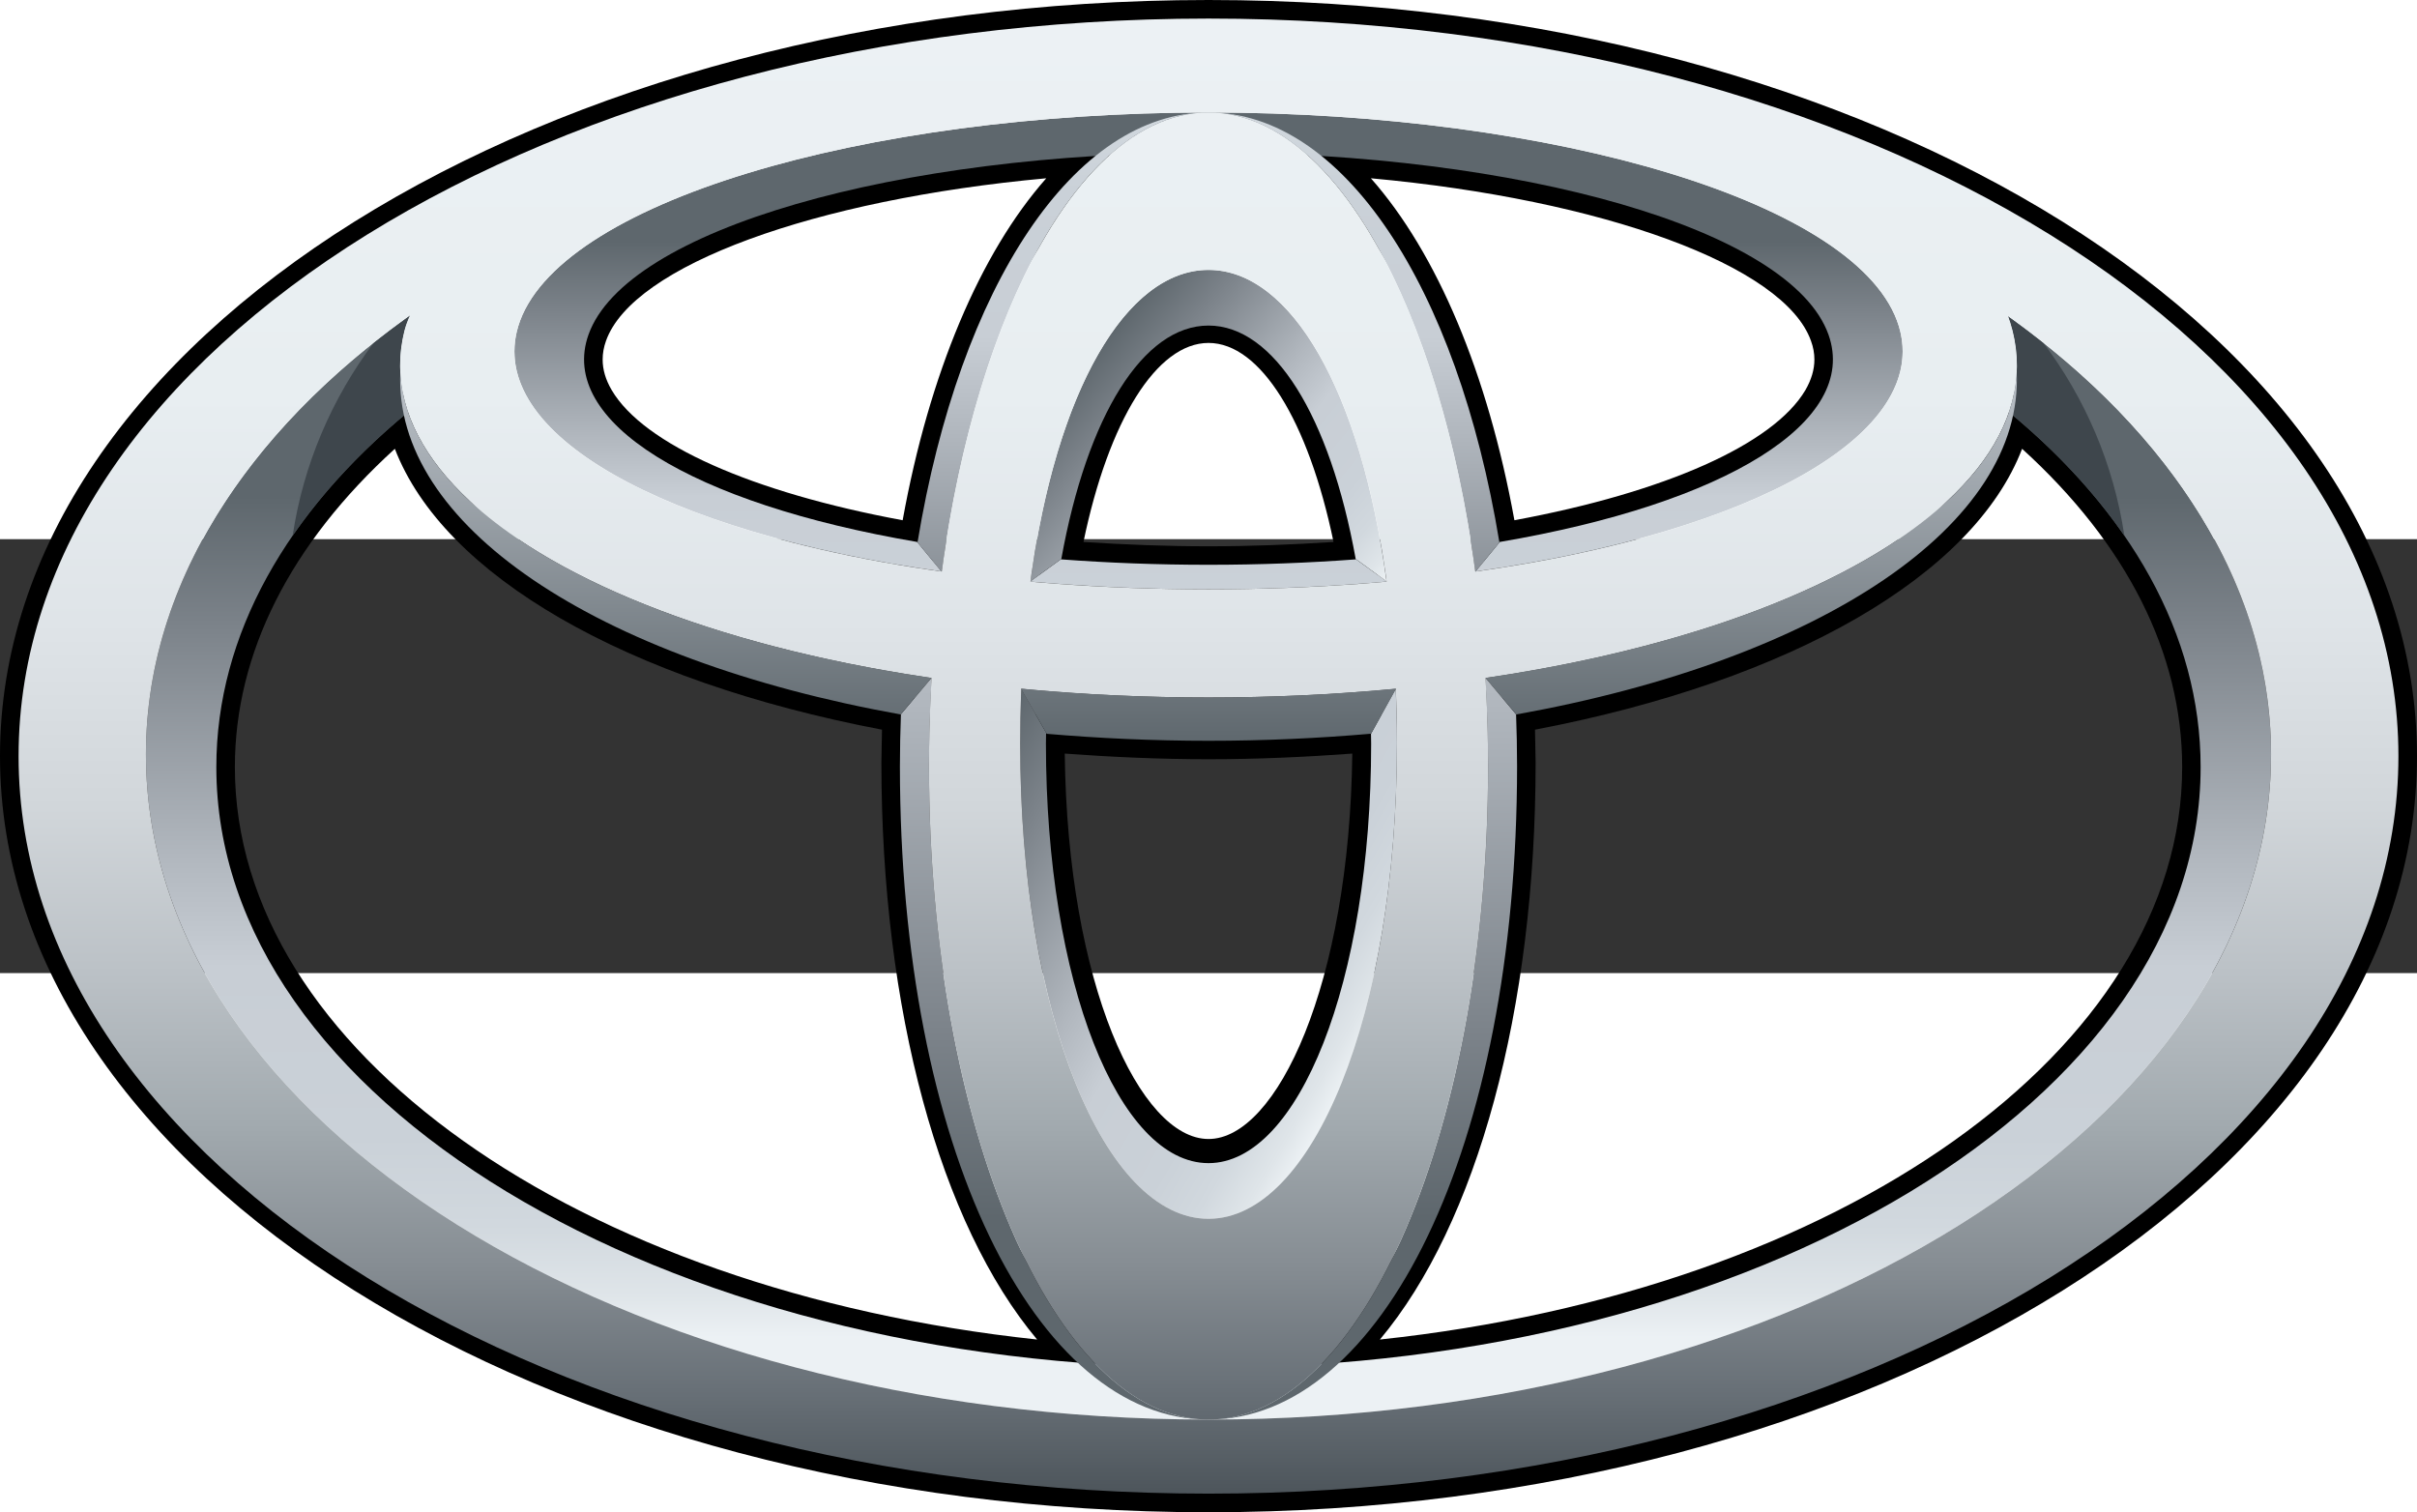
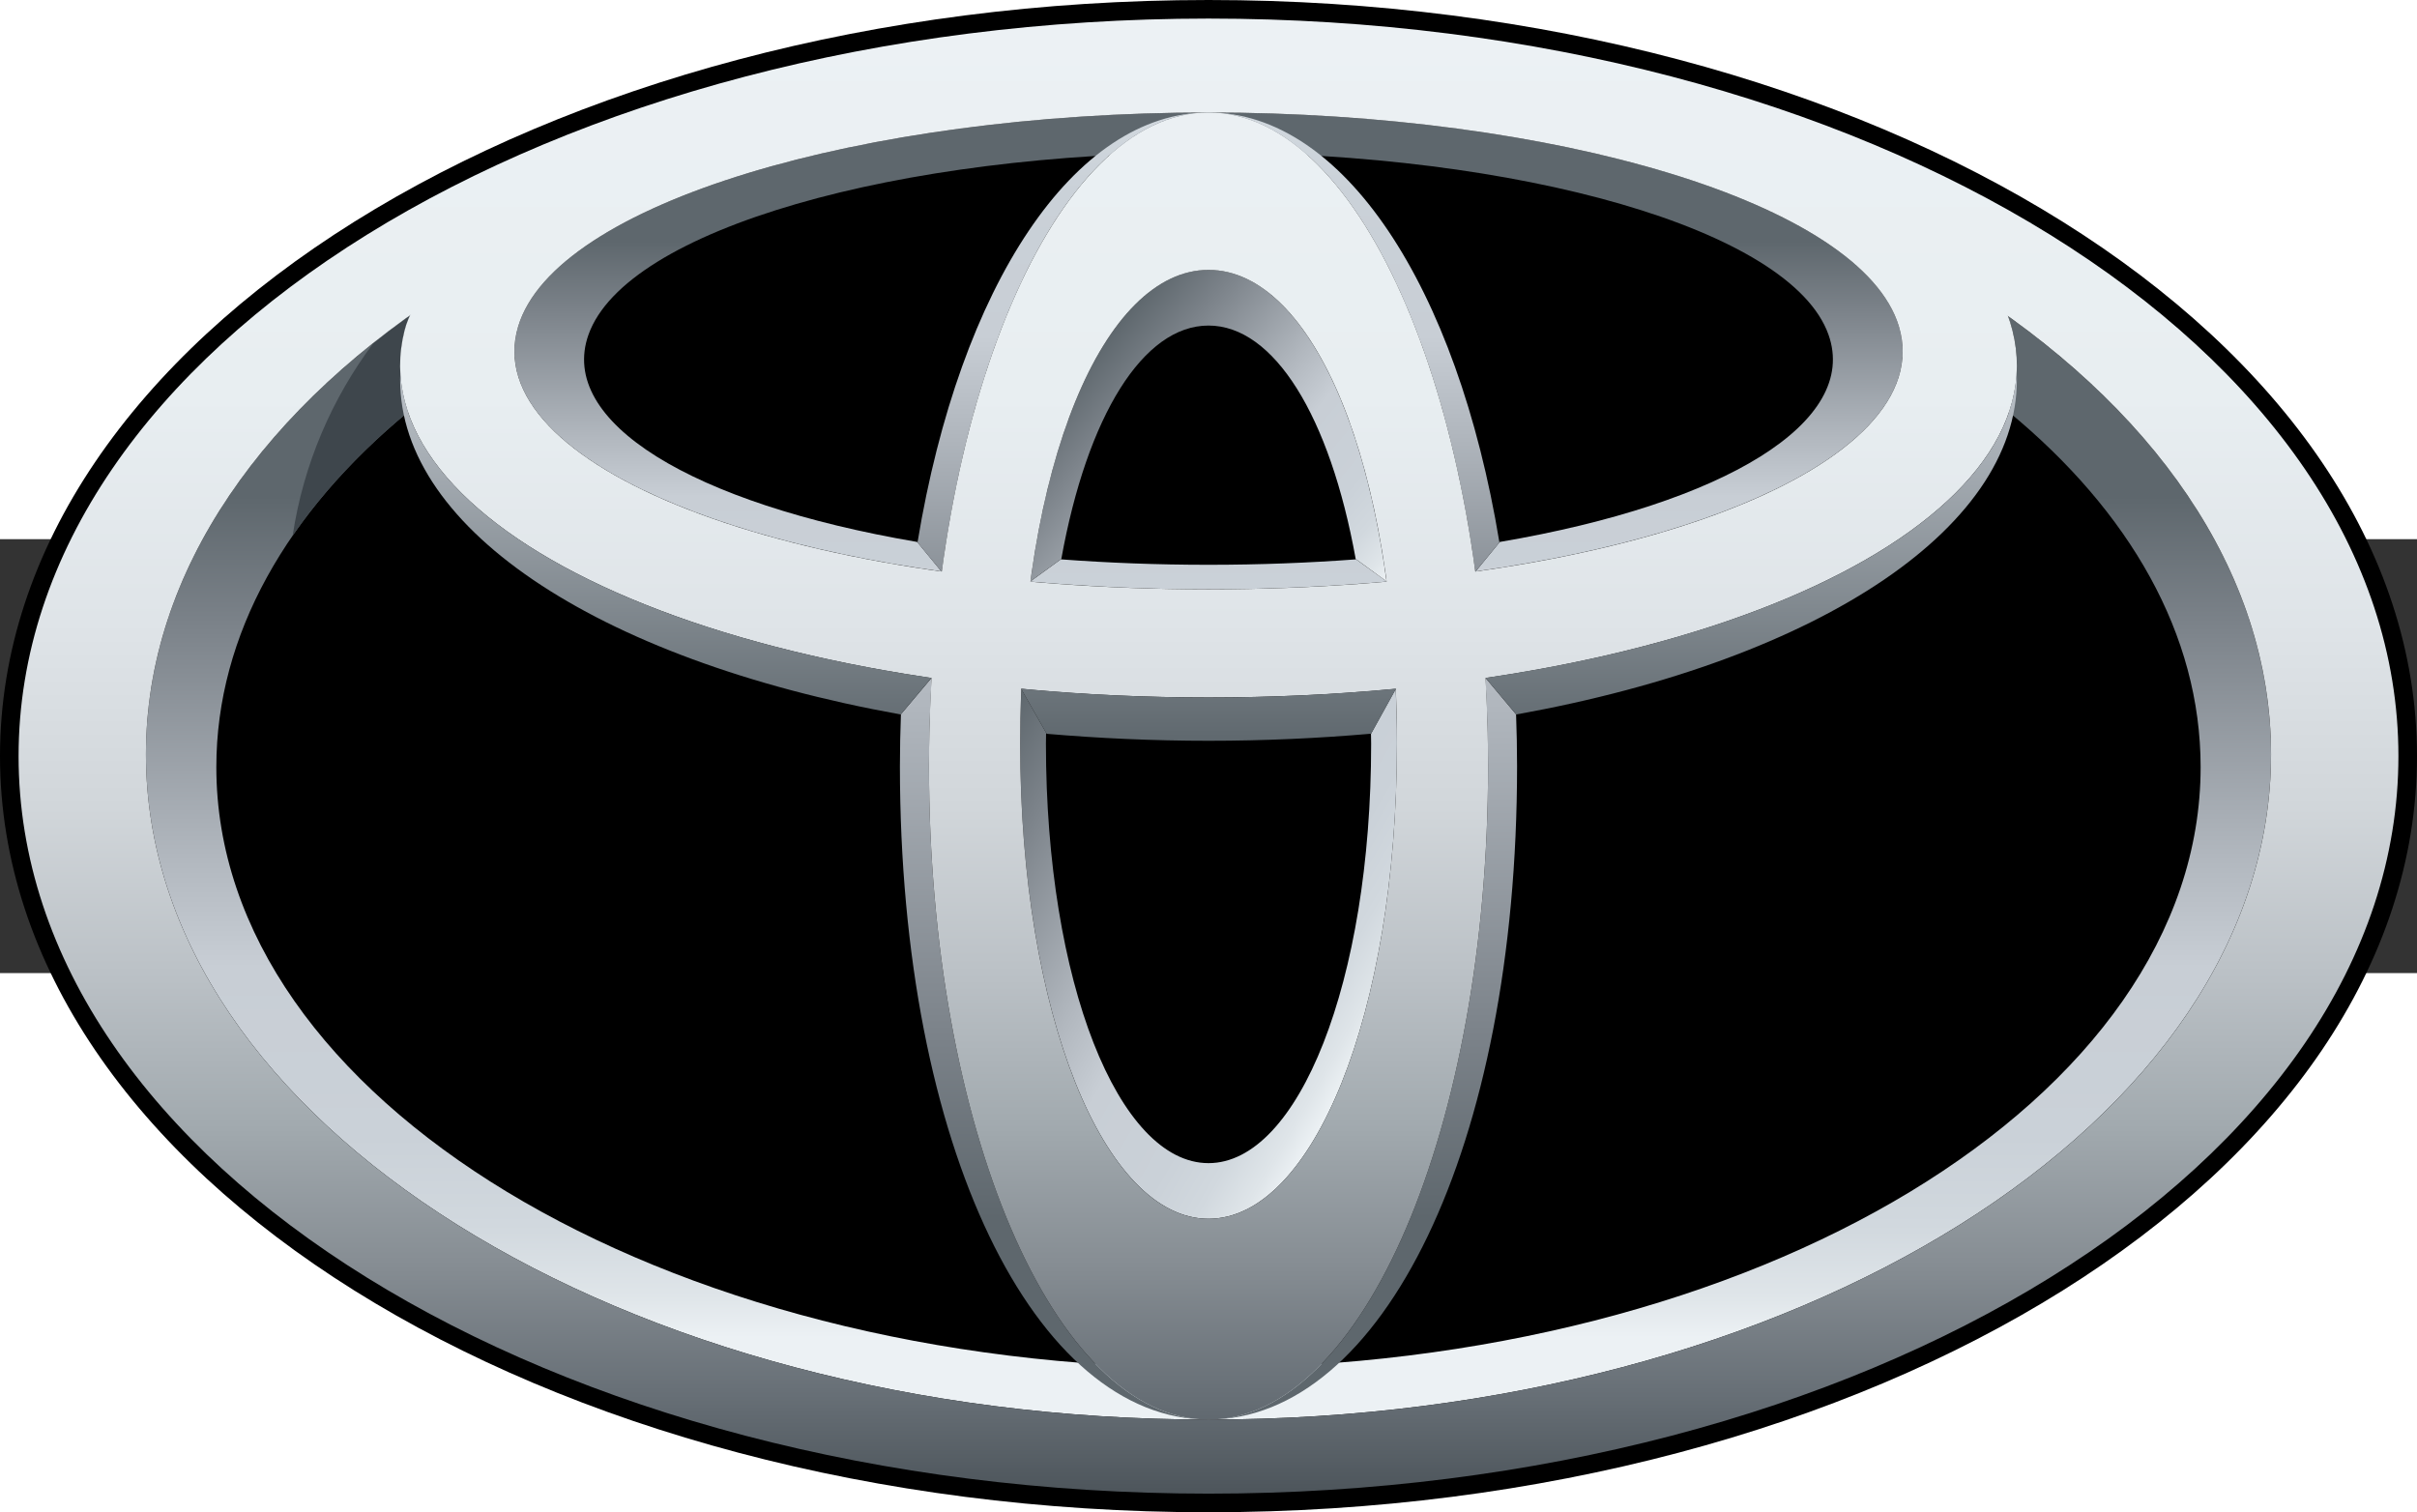
<svg xmlns="http://www.w3.org/2000/svg" xmlns:ns1="http://sodipodi.sourceforge.net/DTD/sodipodi-0.dtd" xmlns:ns2="http://www.inkscape.org/namespaces/inkscape" xmlns:xlink="http://www.w3.org/1999/xlink" version="1.0" id="Layer_1" width="129.345" height="80.932" viewBox="0 0 450.793 80.932" overflow="visible" enable-background="new 0 0 490.155 115.984" xml:space="preserve" ns1:version="0.32" ns2:version="0.48.2 r9819" ns1:docname="toyota_logo.svg" ns2:output_extension="org.inkscape.output.svg.inkscape" style="overflow:visible">
  <rect x="0" y="0" width="450.793" height="80.932" fill="#333333" stroke="none" />
  <defs id="defs9701">
    <linearGradient y2="26.596" x2="418.429" y1="71.574" x1="418.429" gradientUnits="userSpaceOnUse" id="XMLID_13_">
      <stop id="stop9475" style="stop-color:#ECF1F4" offset="0" />
      <stop id="stop9477" style="stop-color:#DFE5E9" offset="0.049" />
      <stop id="stop9479" style="stop-color:#D1D8DE" offset="0.133" />
      <stop id="stop9481" style="stop-color:#CAD1D8" offset="0.239" />
      <stop id="stop9483" style="stop-color:#C8CED5" offset="0.44" />
      <stop id="stop9485" style="stop-color:#B1B7BE" offset="0.573" />
      <stop id="stop9487" style="stop-color:#7B8289" offset="0.85" />
      <stop id="stop9489" style="stop-color:#5E676D" offset="1" />
    </linearGradient>
    <linearGradient y2="12.93" x2="418.43" y1="37.302" x1="418.43" gradientUnits="userSpaceOnUse" id="XMLID_14_">
      <stop id="stop9494" style="stop-color:#ECF1F4" offset="0" />
      <stop id="stop9496" style="stop-color:#DFE5E9" offset="0.049" />
      <stop id="stop9498" style="stop-color:#D1D8DE" offset="0.133" />
      <stop id="stop9500" style="stop-color:#CAD1D8" offset="0.239" />
      <stop id="stop9502" style="stop-color:#C8CED5" offset="0.44" />
      <stop id="stop9504" style="stop-color:#B1B7BE" offset="0.573" />
      <stop id="stop9506" style="stop-color:#7B8289" offset="0.85" />
      <stop id="stop9508" style="stop-color:#5E676D" offset="1" />
    </linearGradient>
    <linearGradient y2="20.054" x2="411.302" y1="32.823" x1="426.519" gradientUnits="userSpaceOnUse" id="XMLID_15_">
      <stop id="stop9513" style="stop-color:#ECF1F4" offset="0" />
      <stop id="stop9515" style="stop-color:#DFE5E9" offset="0.049" />
      <stop id="stop9517" style="stop-color:#D1D8DE" offset="0.133" />
      <stop id="stop9519" style="stop-color:#CAD1D8" offset="0.239" />
      <stop id="stop9521" style="stop-color:#C8CED5" offset="0.44" />
      <stop id="stop9523" style="stop-color:#B1B7BE" offset="0.573" />
      <stop id="stop9525" style="stop-color:#7B8289" offset="0.85" />
      <stop id="stop9527" style="stop-color:#5E676D" offset="1" />
    </linearGradient>
    <linearGradient y2="41.254" x2="405.879" y1="54.065" x1="428.069" gradientUnits="userSpaceOnUse" id="XMLID_16_">
      <stop id="stop9532" style="stop-color:#ECF1F4" offset="0" />
      <stop id="stop9534" style="stop-color:#DFE5E9" offset="0.049" />
      <stop id="stop9536" style="stop-color:#D1D8DE" offset="0.133" />
      <stop id="stop9538" style="stop-color:#CAD1D8" offset="0.239" />
      <stop id="stop9540" style="stop-color:#C8CED5" offset="0.44" />
      <stop id="stop9542" style="stop-color:#B1B7BE" offset="0.573" />
      <stop id="stop9544" style="stop-color:#7B8289" offset="0.85" />
      <stop id="stop9546" style="stop-color:#5E676D" offset="1" />
    </linearGradient>
    <linearGradient y2="39.647" x2="410.642" y1="0.99" x1="410.642" gradientUnits="userSpaceOnUse" id="XMLID_17_">
      <stop id="stop9551" style="stop-color:#ECF1F4" offset="0" />
      <stop id="stop9553" style="stop-color:#DFE5E9" offset="0.049" />
      <stop id="stop9555" style="stop-color:#D1D8DE" offset="0.133" />
      <stop id="stop9557" style="stop-color:#CAD1D8" offset="0.239" />
      <stop id="stop9559" style="stop-color:#C8CED5" offset="0.44" />
      <stop id="stop9561" style="stop-color:#B1B7BE" offset="0.573" />
      <stop id="stop9563" style="stop-color:#7B8289" offset="0.85" />
      <stop id="stop9565" style="stop-color:#5E676D" offset="1" />
    </linearGradient>
    <linearGradient y2="39.647" x2="426.212" y1="0.99" x1="426.212" gradientUnits="userSpaceOnUse" id="XMLID_18_">
      <stop id="stop9570" style="stop-color:#ECF1F4" offset="0" />
      <stop id="stop9572" style="stop-color:#DFE5E9" offset="0.049" />
      <stop id="stop9574" style="stop-color:#D1D8DE" offset="0.133" />
      <stop id="stop9576" style="stop-color:#CAD1D8" offset="0.239" />
      <stop id="stop9578" style="stop-color:#C8CED5" offset="0.44" />
      <stop id="stop9580" style="stop-color:#B1B7BE" offset="0.573" />
      <stop id="stop9582" style="stop-color:#7B8289" offset="0.85" />
      <stop id="stop9584" style="stop-color:#5E676D" offset="1" />
    </linearGradient>
    <linearGradient y2="65.181" x2="426.685" y1="0.665" x1="426.685" gradientUnits="userSpaceOnUse" id="XMLID_19_">
      <stop id="stop9589" style="stop-color:#ECF1F4" offset="0" />
      <stop id="stop9591" style="stop-color:#DFE5E9" offset="0.049" />
      <stop id="stop9593" style="stop-color:#D1D8DE" offset="0.133" />
      <stop id="stop9595" style="stop-color:#CAD1D8" offset="0.239" />
      <stop id="stop9597" style="stop-color:#C8CED5" offset="0.44" />
      <stop id="stop9599" style="stop-color:#B1B7BE" offset="0.573" />
      <stop id="stop9601" style="stop-color:#7B8289" offset="0.85" />
      <stop id="stop9603" style="stop-color:#5E676D" offset="1" />
    </linearGradient>
    <linearGradient y2="65.181" x2="410.171" y1="0.665" x1="410.171" gradientUnits="userSpaceOnUse" id="XMLID_20_">
      <stop id="stop9608" style="stop-color:#ECF1F4" offset="0" />
      <stop id="stop9610" style="stop-color:#DFE5E9" offset="0.049" />
      <stop id="stop9612" style="stop-color:#D1D8DE" offset="0.133" />
      <stop id="stop9614" style="stop-color:#CAD1D8" offset="0.239" />
      <stop id="stop9616" style="stop-color:#C8CED5" offset="0.44" />
      <stop id="stop9618" style="stop-color:#B1B7BE" offset="0.573" />
      <stop id="stop9620" style="stop-color:#7B8289" offset="0.85" />
      <stop id="stop9622" style="stop-color:#5E676D" offset="1" />
    </linearGradient>
    <linearGradient y2="79.937" x2="418.427" y1="0.994" x1="418.427" gradientUnits="userSpaceOnUse" id="XMLID_21_">
      <stop id="stop9631" style="stop-color:#ECF1F4" offset="0" />
      <stop id="stop9633" style="stop-color:#E8EEF1" offset="0.255" />
      <stop id="stop9635" style="stop-color:#DFE4E8" offset="0.409" />
      <stop id="stop9637" style="stop-color:#D1D6DA" offset="0.535" />
      <stop id="stop9639" style="stop-color:#BBC1C6" offset="0.647" />
      <stop id="stop9641" style="stop-color:#A2AAAF" offset="0.749" />
      <stop id="stop9643" style="stop-color:#868D93" offset="0.845" />
      <stop id="stop9645" style="stop-color:#676F76" offset="0.933" />
      <stop id="stop9647" style="stop-color:#4D555B" offset="1" />
    </linearGradient>
    <linearGradient y2="79.938" x2="418.43" y1="0.99" x1="418.43" gradientUnits="userSpaceOnUse" id="XMLID_22_">
      <stop id="stop9652" style="stop-color:#ECF1F4" offset="0" />
      <stop id="stop9654" style="stop-color:#E8EEF1" offset="0.255" />
      <stop id="stop9656" style="stop-color:#DFE4E8" offset="0.409" />
      <stop id="stop9658" style="stop-color:#D1D6DA" offset="0.535" />
      <stop id="stop9660" style="stop-color:#BBC1C6" offset="0.647" />
      <stop id="stop9662" style="stop-color:#A2AAAF" offset="0.749" />
      <stop id="stop9664" style="stop-color:#868D93" offset="0.845" />
      <stop id="stop9666" style="stop-color:#676F76" offset="0.933" />
      <stop id="stop9668" style="stop-color:#4D555B" offset="1" />
    </linearGradient>
    <linearGradient y2="79.942" x2="418.429" y1="0.998" x1="418.429" gradientUnits="userSpaceOnUse" id="XMLID_23_">
      <stop id="stop9673" style="stop-color:#ECF1F4" offset="0" />
      <stop id="stop9675" style="stop-color:#E8EEF1" offset="0.255" />
      <stop id="stop9677" style="stop-color:#DFE4E8" offset="0.409" />
      <stop id="stop9679" style="stop-color:#D1D6DA" offset="0.535" />
      <stop id="stop9681" style="stop-color:#BBC1C6" offset="0.647" />
      <stop id="stop9683" style="stop-color:#A2AAAF" offset="0.749" />
      <stop id="stop9685" style="stop-color:#868D93" offset="0.845" />
      <stop id="stop9687" style="stop-color:#676F76" offset="0.933" />
      <stop id="stop9689" style="stop-color:#4D555B" offset="1" />
    </linearGradient>
    <linearGradient y2="39.865" x2="418.429" y1="17.366" x1="418.429" gradientUnits="userSpaceOnUse" id="XMLID_24_">
      <stop id="stop9694" style="stop-color:#C8CED5" offset="0" />
      <stop id="stop9696" style="stop-color:#5E676D" offset="1" />
    </linearGradient>
    <linearGradient ns2:collect="always" xlink:href="#XMLID_13_" id="linearGradient9931" gradientUnits="userSpaceOnUse" x1="418.429" y1="71.574" x2="418.429" y2="26.596" />
    <linearGradient ns2:collect="always" xlink:href="#XMLID_14_" id="linearGradient9933" gradientUnits="userSpaceOnUse" x1="418.43" y1="37.302" x2="418.43" y2="12.93" />
    <linearGradient ns2:collect="always" xlink:href="#XMLID_15_" id="linearGradient9935" gradientUnits="userSpaceOnUse" x1="426.519" y1="32.823" x2="411.302" y2="20.054" />
    <linearGradient ns2:collect="always" xlink:href="#XMLID_16_" id="linearGradient9937" gradientUnits="userSpaceOnUse" x1="428.069" y1="54.065" x2="405.879" y2="41.254" />
    <linearGradient ns2:collect="always" xlink:href="#XMLID_17_" id="linearGradient9939" gradientUnits="userSpaceOnUse" x1="410.642" y1="0.99" x2="410.642" y2="39.647" />
    <linearGradient ns2:collect="always" xlink:href="#XMLID_18_" id="linearGradient9941" gradientUnits="userSpaceOnUse" x1="426.212" y1="0.99" x2="426.212" y2="39.647" />
    <linearGradient ns2:collect="always" xlink:href="#XMLID_19_" id="linearGradient9943" gradientUnits="userSpaceOnUse" x1="426.685" y1="0.665" x2="426.685" y2="65.181" />
    <linearGradient ns2:collect="always" xlink:href="#XMLID_20_" id="linearGradient9945" gradientUnits="userSpaceOnUse" x1="410.171" y1="0.665" x2="410.171" y2="65.181" />
    <linearGradient ns2:collect="always" xlink:href="#XMLID_21_" id="linearGradient9947" gradientUnits="userSpaceOnUse" x1="418.427" y1="0.994" x2="418.427" y2="79.937" />
    <linearGradient ns2:collect="always" xlink:href="#XMLID_22_" id="linearGradient9949" gradientUnits="userSpaceOnUse" x1="418.43" y1="0.99" x2="418.43" y2="79.938" />
    <linearGradient ns2:collect="always" xlink:href="#XMLID_23_" id="linearGradient9951" gradientUnits="userSpaceOnUse" x1="418.429" y1="0.998" x2="418.429" y2="79.942" />
    <linearGradient ns2:collect="always" xlink:href="#XMLID_24_" id="linearGradient9953" gradientUnits="userSpaceOnUse" x1="418.429" y1="17.366" x2="418.429" y2="39.865" />
    <linearGradient ns2:collect="always" xlink:href="#XMLID_24_" id="linearGradient3127" gradientUnits="userSpaceOnUse" x1="418.429" y1="17.366" x2="418.429" y2="39.865" gradientTransform="matrix(3.485,0,0,3.485,-1218.09,-144.172)" />
    <linearGradient ns2:collect="always" xlink:href="#XMLID_23_" id="linearGradient3130" gradientUnits="userSpaceOnUse" x1="418.429" y1="0.998" x2="418.429" y2="79.942" gradientTransform="matrix(3.485,0,0,3.485,-1218.09,-144.172)" />
    <linearGradient ns2:collect="always" xlink:href="#XMLID_22_" id="linearGradient3133" gradientUnits="userSpaceOnUse" x1="418.43" y1="0.99" x2="418.43" y2="79.938" gradientTransform="matrix(3.485,0,0,3.485,-1218.09,-144.172)" />
    <linearGradient ns2:collect="always" xlink:href="#XMLID_21_" id="linearGradient3136" gradientUnits="userSpaceOnUse" x1="418.427" y1="0.994" x2="418.427" y2="79.937" gradientTransform="matrix(3.485,0,0,3.485,-1218.09,-144.172)" />
    <linearGradient ns2:collect="always" xlink:href="#XMLID_20_" id="linearGradient3141" gradientUnits="userSpaceOnUse" x1="410.171" y1="0.665" x2="410.171" y2="65.181" gradientTransform="matrix(3.485,0,0,3.485,-1218.09,-144.172)" />
    <linearGradient ns2:collect="always" xlink:href="#XMLID_19_" id="linearGradient3144" gradientUnits="userSpaceOnUse" x1="426.685" y1="0.665" x2="426.685" y2="65.181" gradientTransform="matrix(3.485,0,0,3.485,-1218.09,-144.172)" />
    <linearGradient ns2:collect="always" xlink:href="#XMLID_18_" id="linearGradient3147" gradientUnits="userSpaceOnUse" x1="426.212" y1="0.99" x2="426.212" y2="39.647" gradientTransform="matrix(3.485,0,0,3.485,-1218.09,-144.172)" />
    <linearGradient ns2:collect="always" xlink:href="#XMLID_17_" id="linearGradient3150" gradientUnits="userSpaceOnUse" x1="410.642" y1="0.99" x2="410.642" y2="39.647" gradientTransform="matrix(3.485,0,0,3.485,-1218.09,-144.172)" />
    <linearGradient ns2:collect="always" xlink:href="#XMLID_16_" id="linearGradient3153" gradientUnits="userSpaceOnUse" x1="428.069" y1="54.065" x2="405.879" y2="41.254" gradientTransform="matrix(3.485,0,0,3.485,-1218.09,-144.172)" />
    <linearGradient ns2:collect="always" xlink:href="#XMLID_15_" id="linearGradient3156" gradientUnits="userSpaceOnUse" x1="426.519" y1="32.823" x2="411.302" y2="20.054" gradientTransform="matrix(3.485,0,0,3.485,-1218.09,-144.172)" />
    <linearGradient ns2:collect="always" xlink:href="#XMLID_14_" id="linearGradient3159" gradientUnits="userSpaceOnUse" x1="418.43" y1="37.302" x2="418.43" y2="12.93" gradientTransform="matrix(3.485,0,0,3.485,-1218.09,-144.172)" />
    <linearGradient ns2:collect="always" xlink:href="#XMLID_13_" id="linearGradient3162" gradientUnits="userSpaceOnUse" x1="418.429" y1="71.574" x2="418.429" y2="26.596" gradientTransform="matrix(3.485,0,0,3.485,-1218.09,-144.172)" />
    <linearGradient ns2:collect="always" xlink:href="#XMLID_13_" id="linearGradient3200" gradientUnits="userSpaceOnUse" gradientTransform="matrix(3.485,0,0,3.485,-1218.09,-144.172)" x1="418.429" y1="71.574" x2="418.429" y2="26.596" />
    <linearGradient ns2:collect="always" xlink:href="#XMLID_14_" id="linearGradient3202" gradientUnits="userSpaceOnUse" gradientTransform="matrix(3.485,0,0,3.485,-1218.09,-144.172)" x1="418.43" y1="37.302" x2="418.43" y2="12.93" />
    <linearGradient ns2:collect="always" xlink:href="#XMLID_15_" id="linearGradient3204" gradientUnits="userSpaceOnUse" gradientTransform="matrix(3.485,0,0,3.485,-1218.09,-144.172)" x1="426.519" y1="32.823" x2="411.302" y2="20.054" />
    <linearGradient ns2:collect="always" xlink:href="#XMLID_16_" id="linearGradient3206" gradientUnits="userSpaceOnUse" gradientTransform="matrix(3.485,0,0,3.485,-1218.09,-144.172)" x1="428.069" y1="54.065" x2="405.879" y2="41.254" />
    <linearGradient ns2:collect="always" xlink:href="#XMLID_17_" id="linearGradient3208" gradientUnits="userSpaceOnUse" gradientTransform="matrix(3.485,0,0,3.485,-1218.09,-144.172)" x1="410.642" y1="0.99" x2="410.642" y2="39.647" />
    <linearGradient ns2:collect="always" xlink:href="#XMLID_18_" id="linearGradient3210" gradientUnits="userSpaceOnUse" gradientTransform="matrix(3.485,0,0,3.485,-1218.09,-144.172)" x1="426.212" y1="0.99" x2="426.212" y2="39.647" />
    <linearGradient ns2:collect="always" xlink:href="#XMLID_19_" id="linearGradient3212" gradientUnits="userSpaceOnUse" gradientTransform="matrix(3.485,0,0,3.485,-1218.09,-144.172)" x1="426.685" y1="0.665" x2="426.685" y2="65.181" />
    <linearGradient ns2:collect="always" xlink:href="#XMLID_20_" id="linearGradient3214" gradientUnits="userSpaceOnUse" gradientTransform="matrix(3.485,0,0,3.485,-1218.09,-144.172)" x1="410.171" y1="0.665" x2="410.171" y2="65.181" />
    <linearGradient ns2:collect="always" xlink:href="#XMLID_21_" id="linearGradient3216" gradientUnits="userSpaceOnUse" gradientTransform="matrix(3.485,0,0,3.485,-1218.09,-144.172)" x1="418.427" y1="0.994" x2="418.427" y2="79.937" />
    <linearGradient ns2:collect="always" xlink:href="#XMLID_22_" id="linearGradient3218" gradientUnits="userSpaceOnUse" gradientTransform="matrix(3.485,0,0,3.485,-1218.09,-144.172)" x1="418.43" y1="0.99" x2="418.43" y2="79.938" />
    <linearGradient ns2:collect="always" xlink:href="#XMLID_23_" id="linearGradient3220" gradientUnits="userSpaceOnUse" gradientTransform="matrix(3.485,0,0,3.485,-1218.09,-144.172)" x1="418.429" y1="0.998" x2="418.429" y2="79.942" />
    <linearGradient ns2:collect="always" xlink:href="#XMLID_24_" id="linearGradient3222" gradientUnits="userSpaceOnUse" gradientTransform="matrix(3.485,0,0,3.485,-1218.09,-144.172)" x1="418.429" y1="17.366" x2="418.429" y2="39.865" />
  </defs>
  <ns1:namedview ns2:window-height="1024" ns2:window-width="1680" ns2:pageshadow="2" ns2:pageopacity="0.0" guidetolerance="10.0" gridtolerance="10.0" objecttolerance="10.0" borderopacity="1.0" bordercolor="#666666" pagecolor="#ffffff" id="base" ns2:zoom="1.3791556" ns2:cx="143.66421" ns2:cy="22.925575" ns2:window-x="-4" ns2:window-y="-4" ns2:current-layer="Layer_1" showgrid="false" fit-margin-top="0" fit-margin-left="0" fit-margin-right="0" fit-margin-bottom="0" ns2:window-maximized="1" />
  <g id="g3177" transform="translate(-14.82,43.606)">
-     <path d="m 14.82,-3.14 c 0,77.765 101.116,141.032 225.398,141.032 124.279,0 225.395,-63.27 225.395,-141.032 0,-77.772 -101.116,-141.032 -225.395,-141.032 -124.282,0 -225.398,63.26 -225.398,141.032 z m 6.922,0 c 0,-73.939 98.004,-134.1 218.48,-134.1 120.466,0 218.48,60.162 218.48,134.1 0,73.959 -98.011,134.117 -218.48,134.117 -120.476,0 -218.48,-60.158 -218.48,-134.117 z" id="path9460" ns2:connector-curvature="0" />
+     <path d="m 14.82,-3.14 c 0,77.765 101.116,141.032 225.398,141.032 124.279,0 225.395,-63.27 225.395,-141.032 0,-77.772 -101.116,-141.032 -225.395,-141.032 -124.282,0 -225.398,63.26 -225.398,141.032 z m 6.922,0 z" id="path9460" ns2:connector-curvature="0" />
    <path d="m 218.921,-118.535 c -52.752,3.22 -91.068,17.206 -97.603,35.622 -0.673,1.913 -1.011,3.848 -1.011,5.782 0,3.109 0.878,6.214 2.621,9.187 7.326,12.477 30.049,22.762 62.389,28.282 l 3.426,0.561 0.572,-3.415 c 5.311,-32.384 16.962,-57.847 31.984,-69.871 l 8.507,-6.824 -10.884,0.676 z m -90.023,47.109 c -1.126,-1.917 -1.68,-3.809 -1.68,-5.674 0,-1.175 0.206,-2.325 0.624,-3.492 l 0,0 c 4.987,-14.07 38.85,-26.362 82.115,-30.328 -12.341,13.962 -21.835,36.455 -26.784,63.783 -28.115,-5.203 -48.329,-14.157 -54.275,-24.288 z m -7.58,-11.484 0,0 0,0 z" id="path9462" ns2:connector-curvature="0" />
    <path d="m 209.274,-40.452 -0.673,3.764 3.816,0.289 c 9.051,0.676 18.405,1.039 27.798,1.039 9.393,0 18.757,-0.362 27.808,-1.039 l 3.809,-0.289 -0.673,-3.764 c -5.2,-29.22 -16.778,-46.674 -30.935,-46.674 -14.178,0.004 -25.749,17.454 -30.952,46.674 z m 30.945,-39.756 c 9.678,0 18.614,14.495 23.319,37.121 -7.65,0.502 -15.446,0.809 -23.326,0.809 -7.87,0 -15.673,-0.31 -23.316,-0.809 4.691,-22.626 13.645,-37.121 23.323,-37.121 z" id="path9464" ns2:connector-curvature="0" />
    <path d="m 259.129,-112.387 c 15.018,12.024 26.679,37.487 31.994,69.868 l 0.565,3.415 3.416,-0.561 c 32.353,-5.517 55.094,-15.805 62.385,-28.282 2.837,-4.796 3.381,-9.968 1.624,-14.969 -6.531,-18.419 -44.844,-32.402 -97.6,-35.622 l -10.874,-0.676 8.49,6.827 z m 11.372,1.467 c 43.248,3.966 77.11,16.279 82.083,30.328 0.432,1.168 0.638,2.318 0.638,3.492 0,1.865 -0.568,3.757 -1.669,5.674 -5.967,10.131 -26.188,19.088 -54.282,24.288 -4.956,-27.331 -14.432,-49.821 -26.77,-63.783 z" id="path9466" ns2:connector-curvature="0" />
-     <path d="m 87.94,-69.334 c -23.71,19.859 -36.236,43.453 -36.236,68.24 0,58.307 71.102,107.599 165.383,114.625 l 10.529,0.791 -8.016,-6.848 C 198.944,89.803 186.118,47.876 186.118,-1.948 l 0.22,-11.773 -2.893,-0.586 C 133.854,-23.194 98.577,-44.046 93.555,-67.397 L 92.345,-73.008 87.94,-69.334 z M 58.626,-1.094 c 0,-21.256 10.368,-41.655 29.837,-59.37 9.072,23.595 42.959,43.248 90.856,52.393 -0.059,2.701 -0.112,6.12 -0.112,6.12 0,46.2 10.964,86.095 29.046,107.626 C 122.346,96.505 58.626,51.637 58.626,-1.094 z" id="path9468" ns2:connector-curvature="0" />
    <path d="m 206.461,-7.326 -0.021,1.255 c 0,46.311 14.519,81.254 33.779,81.254 19.245,0 33.768,-34.943 33.768,-81.254 l -0.049,-4.998 -3.712,0.317 c -9.797,0.857 -19.88,1.283 -30.008,1.283 -10.131,0 -20.232,-0.429 -29.997,-1.283 l -3.729,-0.338 -0.031,3.764 z m 60.573,3.712 c -0.516,43.091 -14.098,71.886 -26.812,71.886 -12.731,0 -26.31,-28.795 -26.815,-71.886 8.793,0.648 17.778,1.053 26.815,1.053 9.048,0 18.005,-0.404 26.812,-1.053 z" id="path9470" ns2:connector-curvature="0" />
    <path d="m 386.876,-67.4 c -5.019,23.351 -40.303,44.203 -89.88,53.09 l -2.907,0.54 0.23,11.822 c 0,49.824 -12.836,91.751 -33.479,109.421 l -8.019,6.848 10.518,-0.791 c 94.289,-7.026 165.394,-56.314 165.394,-114.625 0,-24.787 -12.547,-48.382 -36.25,-68.24 l -4.391,-3.673 -1.216,5.608 z m 5.085,6.936 c 19.479,17.715 29.854,38.118 29.854,59.37 0,52.731 -63.716,97.6 -149.63,106.769 18.081,-21.532 29.042,-61.427 29.042,-107.626 0,0 -0.07,-3.419 -0.115,-6.12 47.89,-9.145 81.78,-28.798 90.849,-52.393 z" id="path9472" ns2:connector-curvature="0" />
    <path d="m 389.326,-85.206 c 0.321,0.878 0.606,1.774 0.836,2.677 1.303,5.179 1.035,10.267 -0.655,15.223 22.49,18.548 35.751,41.425 35.751,66.215 0,61.869 -82.85,112.035 -185.043,112.035 -102.2,0 -185.047,-50.169 -185.047,-112.035 0,-24.769 13.275,-47.667 35.741,-66.215 -1.673,-4.956 -1.948,-10.044 -0.645,-15.223 0.234,-0.92 0.624,-1.892 1.077,-2.858 -30.694,21.863 -49.302,50.525 -49.302,81.909 0,68.529 88.719,124.08 198.175,124.08 109.439,0 198.172,-55.551 198.172,-124.08 0.007,-31.321 -18.531,-59.911 -49.061,-81.728 z" id="path9491" style="fill:url(#linearGradient3200)" ns2:connector-curvature="0" />
    <path d="m 267.748,-39.843 c -8.734,0.655 -17.935,1.014 -27.533,1.014 -9.595,0 -18.796,-0.359 -27.526,-1.014 l -0.028,0 -5.709,4.147 c 10.532,0.92 21.65,1.439 33.27,1.439 11.616,0 22.734,-0.519 33.273,-1.439 l -5.747,-4.147 0,0 z m 101.231,-43.474 c -6.96,-22.992 -64.302,-39.878 -128.757,-39.878 -64.445,0 -121.787,16.886 -128.747,39.878 -6.036,19.946 26.927,38.407 78.926,45.729 l -4.52,-5.5 0,0 c -42.066,-7.159 -67.073,-22.424 -61.305,-38.654 6.991,-19.702 57.771,-33.977 115.639,-33.977 57.865,0 108.655,14.272 115.639,33.977 5.761,16.231 -19.228,31.496 -61.308,38.654 l 0,0 -4.503,5.5 c 51.982,-7.322 84.962,-25.78 78.936,-45.729 z" id="path9510" style="fill:url(#linearGradient3202)" ns2:connector-curvature="0" />
    <path d="m 212.752,-39.843 c 4.834,-26.836 15.307,-43.607 27.46,-43.607 12.163,0 22.633,16.771 27.47,43.607 l 0.091,0 5.646,4.099 c -4.764,-35.441 -17.827,-58.088 -33.2,-58.088 -15.387,0 -28.446,22.65 -33.207,58.088 l 5.646,-4.099 0.094,0 z" id="path9529" style="fill:url(#linearGradient3204)" ns2:connector-curvature="0" />
    <path d="m 275.14,-15.662 -4.618,8.354 0,0 c 0,0.606 0.028,1.234 0.028,1.868 0,44.485 -13.606,78.215 -30.335,78.215 -16.746,0 -30.321,-33.73 -30.321,-78.215 0,-0.704 0.014,-1.394 0.028,-2.07 l -4.625,-8.152 c -0.136,3.339 -0.206,6.712 -0.206,10.177 0,50.434 15.725,88.639 35.131,88.639 19.402,0 35.141,-38.205 35.141,-88.639 -0.003,-3.464 -0.087,-6.838 -0.223,-10.177 z" id="path9548" style="fill:url(#linearGradient3206)" ns2:connector-curvature="0" />
    <path d="m 190.471,-37.567 c 6.646,-49.263 26.404,-85.628 49.748,-85.628 -25.027,0 -46.357,32.217 -54.275,80.201 l 4.458,5.426 0.07,0 z" id="path9567" style="fill:url(#linearGradient3208)" ns2:connector-curvature="0" />
    <path d="m 289.973,-37.567 0.049,0 4.454,-5.426 c -7.901,-47.981 -29.248,-80.198 -54.258,-80.198 23.34,0 43.112,36.365 49.755,85.624 z" id="path9586" style="fill:url(#linearGradient3210)" ns2:connector-curvature="0" />
    <path d="m 297.582,-10.936 -5.674,-6.772 -0.049,0 c 0.321,5.381 0.502,10.853 0.502,16.408 0,67.32 -23.347,121.902 -52.142,121.902 32.287,0 57.548,-50.619 57.548,-121.902 0,-3.259 -0.07,-6.458 -0.185,-9.637 z" id="path9605" style="fill:url(#linearGradient3212)" ns2:connector-curvature="0" />
    <path d="m 188.084,-1.296 c 0,-5.555 0.188,-11.027 0.495,-16.408 l -0.042,0 -5.688,6.754 c -0.112,3.196 -0.188,6.395 -0.188,9.657 0,71.279 25.282,121.902 57.558,121.902 -28.781,-0.007 -52.135,-54.585 -52.135,-121.905 z" id="path9624" style="fill:url(#linearGradient3214)" ns2:connector-curvature="0" />
-     <path d="m 389.511,-67.306 c 8.598,7.092 15.851,14.833 21.525,23.055 -2.004,-13.373 -7.34,-25.668 -15.129,-36.002 -2.14,-1.687 -4.322,-3.356 -6.58,-4.949 0.321,0.878 0.606,1.774 0.836,2.677 1.307,5.176 1.039,10.26 -0.652,15.22 z" id="path9626" style="fill:#3e464c" ns2:connector-curvature="0" />
    <path d="m 90.913,-67.306 c -1.673,-4.956 -1.948,-10.044 -0.645,-15.223 0.234,-0.92 0.624,-1.892 1.077,-2.858 -2.346,1.687 -4.607,3.398 -6.817,5.134 -7.772,10.334 -13.111,22.629 -15.129,36.002 5.674,-8.222 12.916,-15.962 21.514,-23.055 z" id="path9628" style="fill:#3e464c" ns2:connector-curvature="0" />
    <path d="m 18.285,-3.14 c 0,-75.967 99.356,-137.568 221.938,-137.568 122.564,0 221.924,61.601 221.924,137.568 0,75.988 -99.36,137.561 -221.924,137.561 C 117.637,134.421 18.285,72.848 18.285,-3.14 z M 240.219,120.602 c 109.439,0 198.172,-55.551 198.172,-124.08 0,-68.536 -88.733,-124.104 -198.172,-124.104 -109.456,0 -198.182,55.568 -198.182,124.104 0,68.529 88.726,124.08 198.182,124.08 z" id="path9649" style="fill:url(#linearGradient3216)" ns2:connector-curvature="0" />
    <path d="m 188.084,-1.296 c 0,-66.616 23.354,-121.895 52.135,-121.895 28.795,0 52.142,55.279 52.142,121.895 0,67.32 -23.347,121.902 -52.142,121.902 -28.795,0 -52.135,-54.582 -52.135,-121.902 z m 52.135,84.45 c 19.402,0 35.141,-38.205 35.141,-88.618 0,-52.32 -15.739,-88.367 -35.141,-88.367 -19.406,0 -35.131,36.047 -35.131,88.367 0,50.413 15.725,88.618 35.131,88.618 z" id="path9670" style="fill:url(#linearGradient3218)" ns2:connector-curvature="0" />
    <path d="m 90.272,-82.529 c 5.723,-22.65 74.897,-55.61 149.947,-55.61 75.04,0 141.841,23.549 149.944,55.61 9.072,35.936 -57.593,68.449 -149.944,68.449 -92.372,0 -159.033,-32.517 -149.947,-68.449 z M 240.219,-123.191 c -64.445,0 -121.787,16.886 -128.747,39.878 -7.793,25.756 49.445,49.058 128.747,49.058 79.316,0 136.547,-23.302 128.757,-49.058 -6.96,-22.995 -64.302,-39.878 -128.757,-39.878 z" id="path9691" style="fill:url(#linearGradient3220)" ns2:connector-curvature="0" />
    <path d="m 205.224,-15.728 0.042,0.028 4.757,8.396 c 9.692,0.829 19.772,1.303 30.196,1.303 10.47,0 20.573,-0.474 30.328,-1.321 l 4.632,-8.375 0.028,-0.028 c -11.146,1.06 -22.832,1.649 -34.988,1.649 -12.16,-0.004 -23.853,-0.592 -34.995,-1.652 z m 185.723,-59.036 c -1.188,25.696 -40.683,48.458 -99.06,57.035 l 0.021,0.021 5.695,6.8 c 57.122,-10.264 94.696,-35.486 93.344,-63.856 z m -301.459,0 c -1.352,28.394 36.225,53.588 93.33,63.856 l 5.705,-6.8 0.014,-0.021 C 130.156,-26.306 90.69,-49.068 89.487,-74.764 z" id="path9698" style="fill:url(#linearGradient3222)" ns2:connector-curvature="0" />
  </g>
</svg>